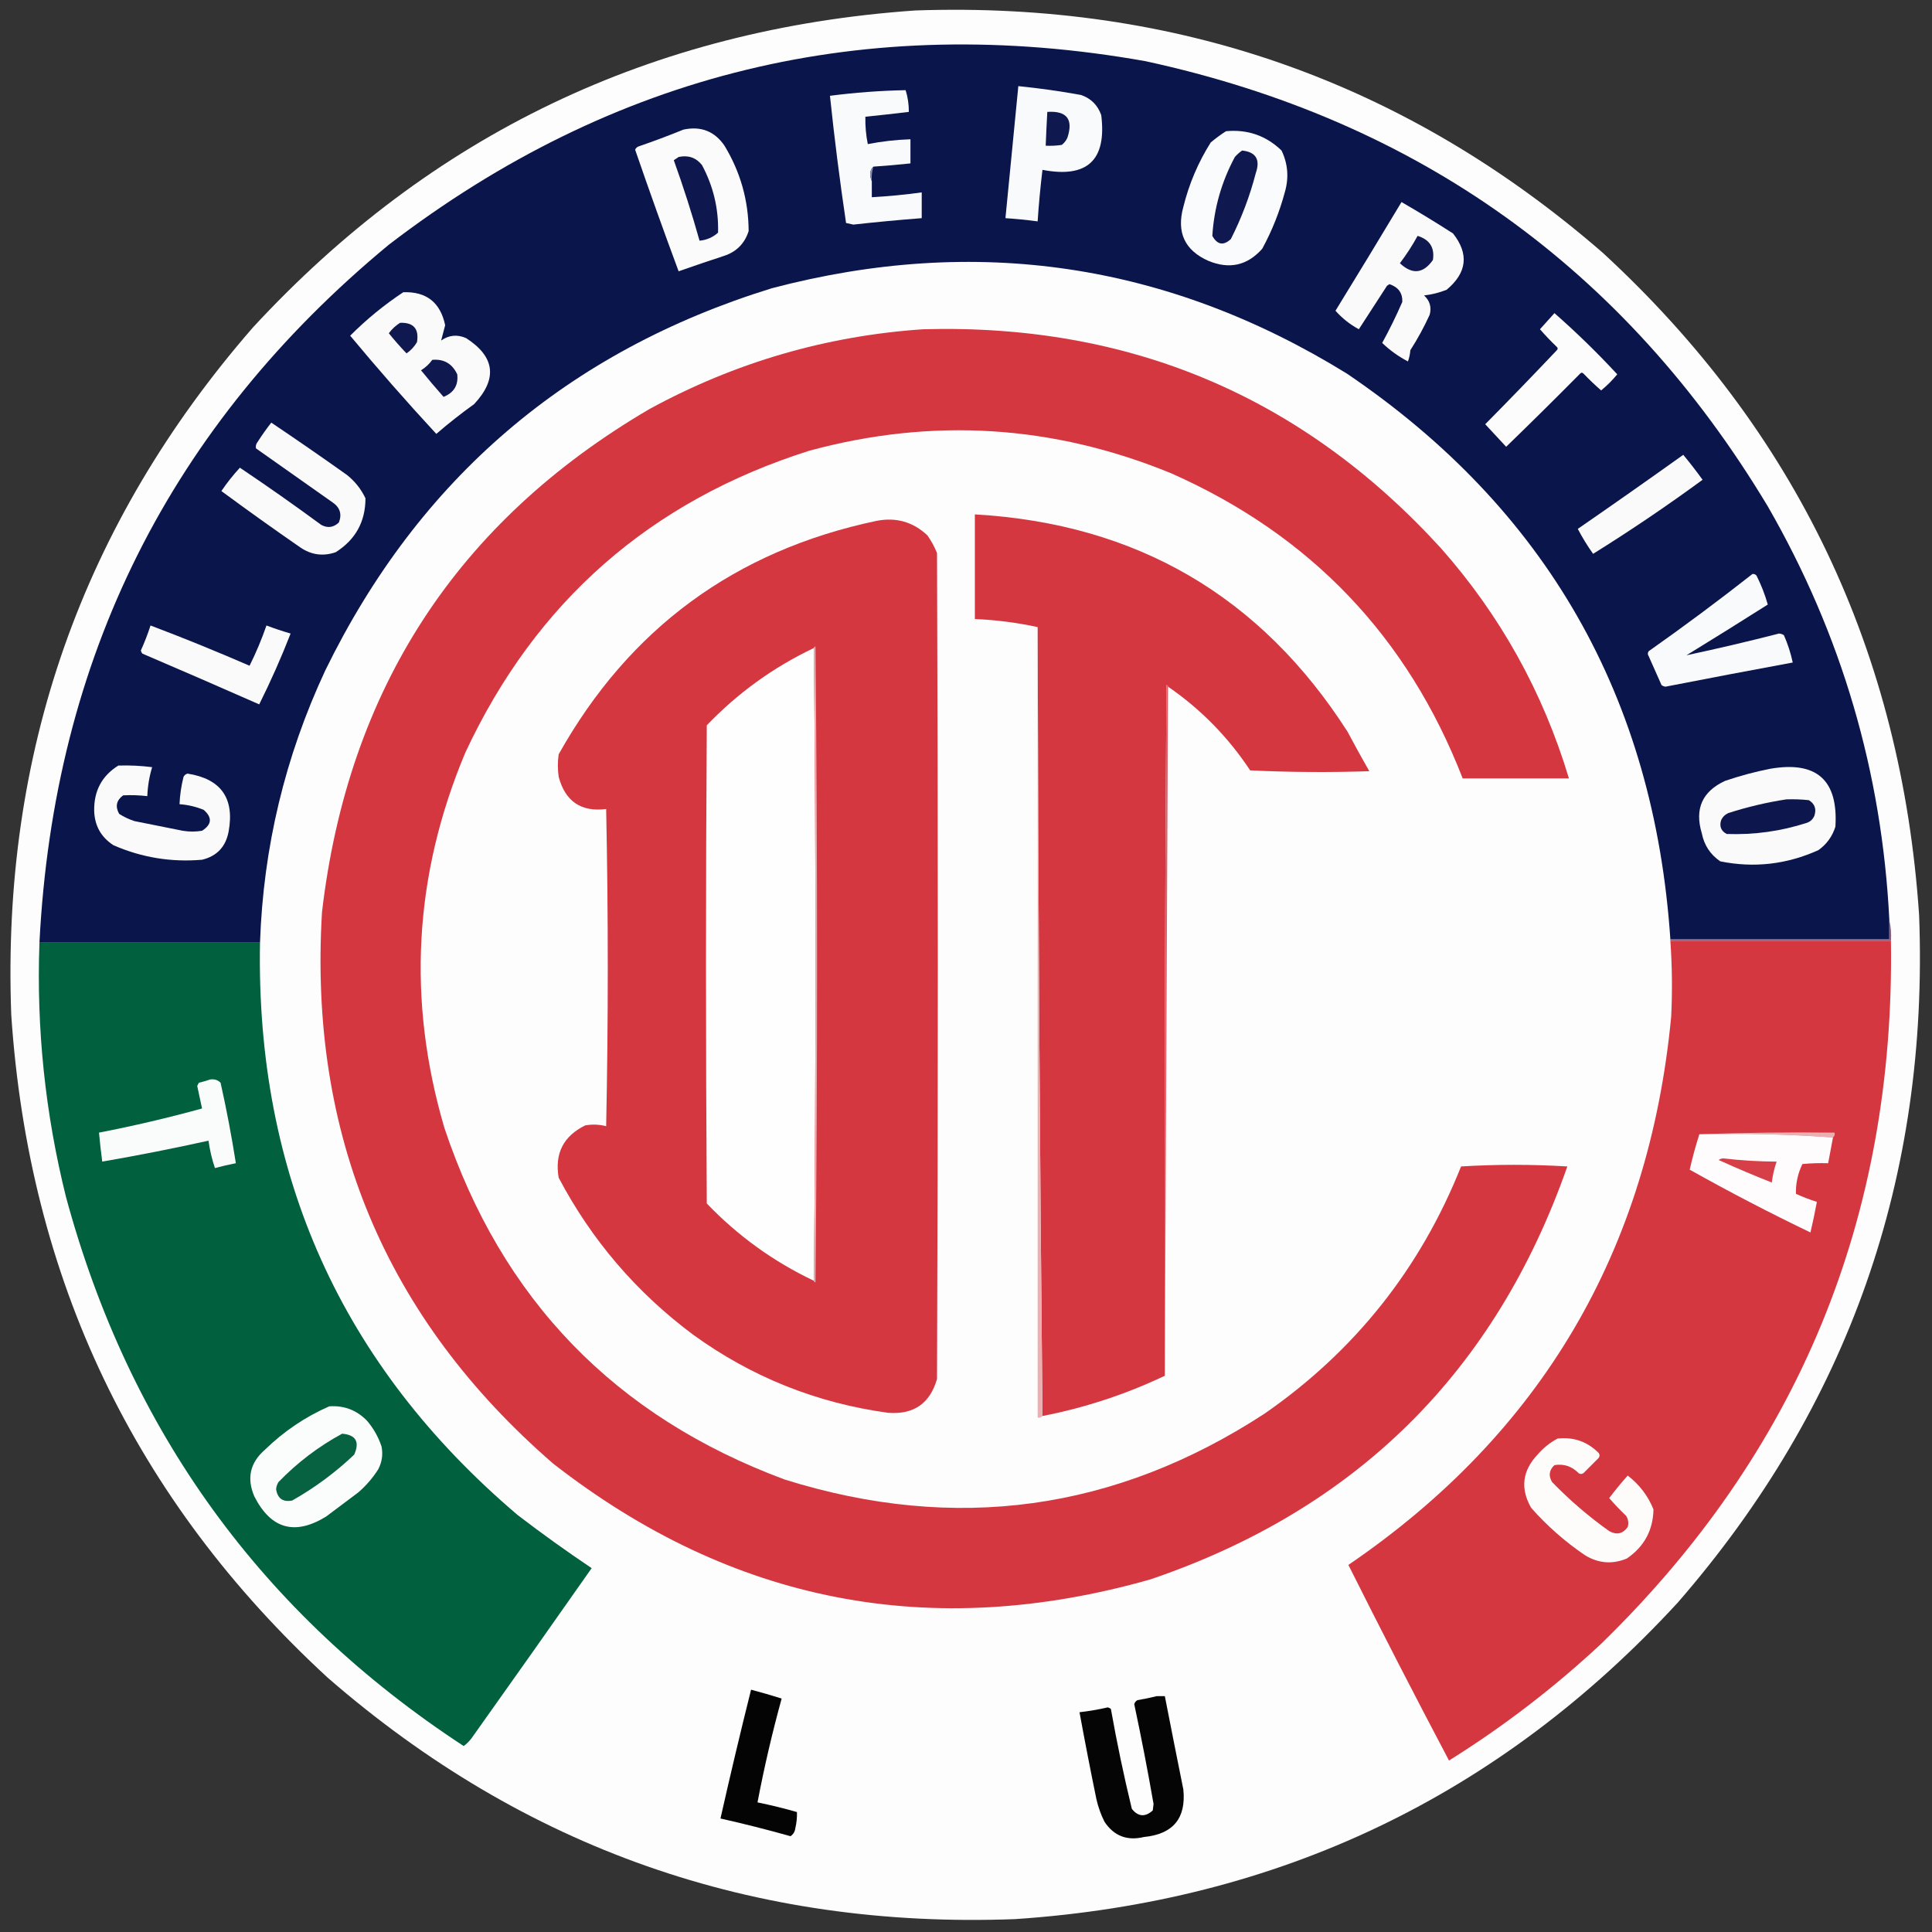
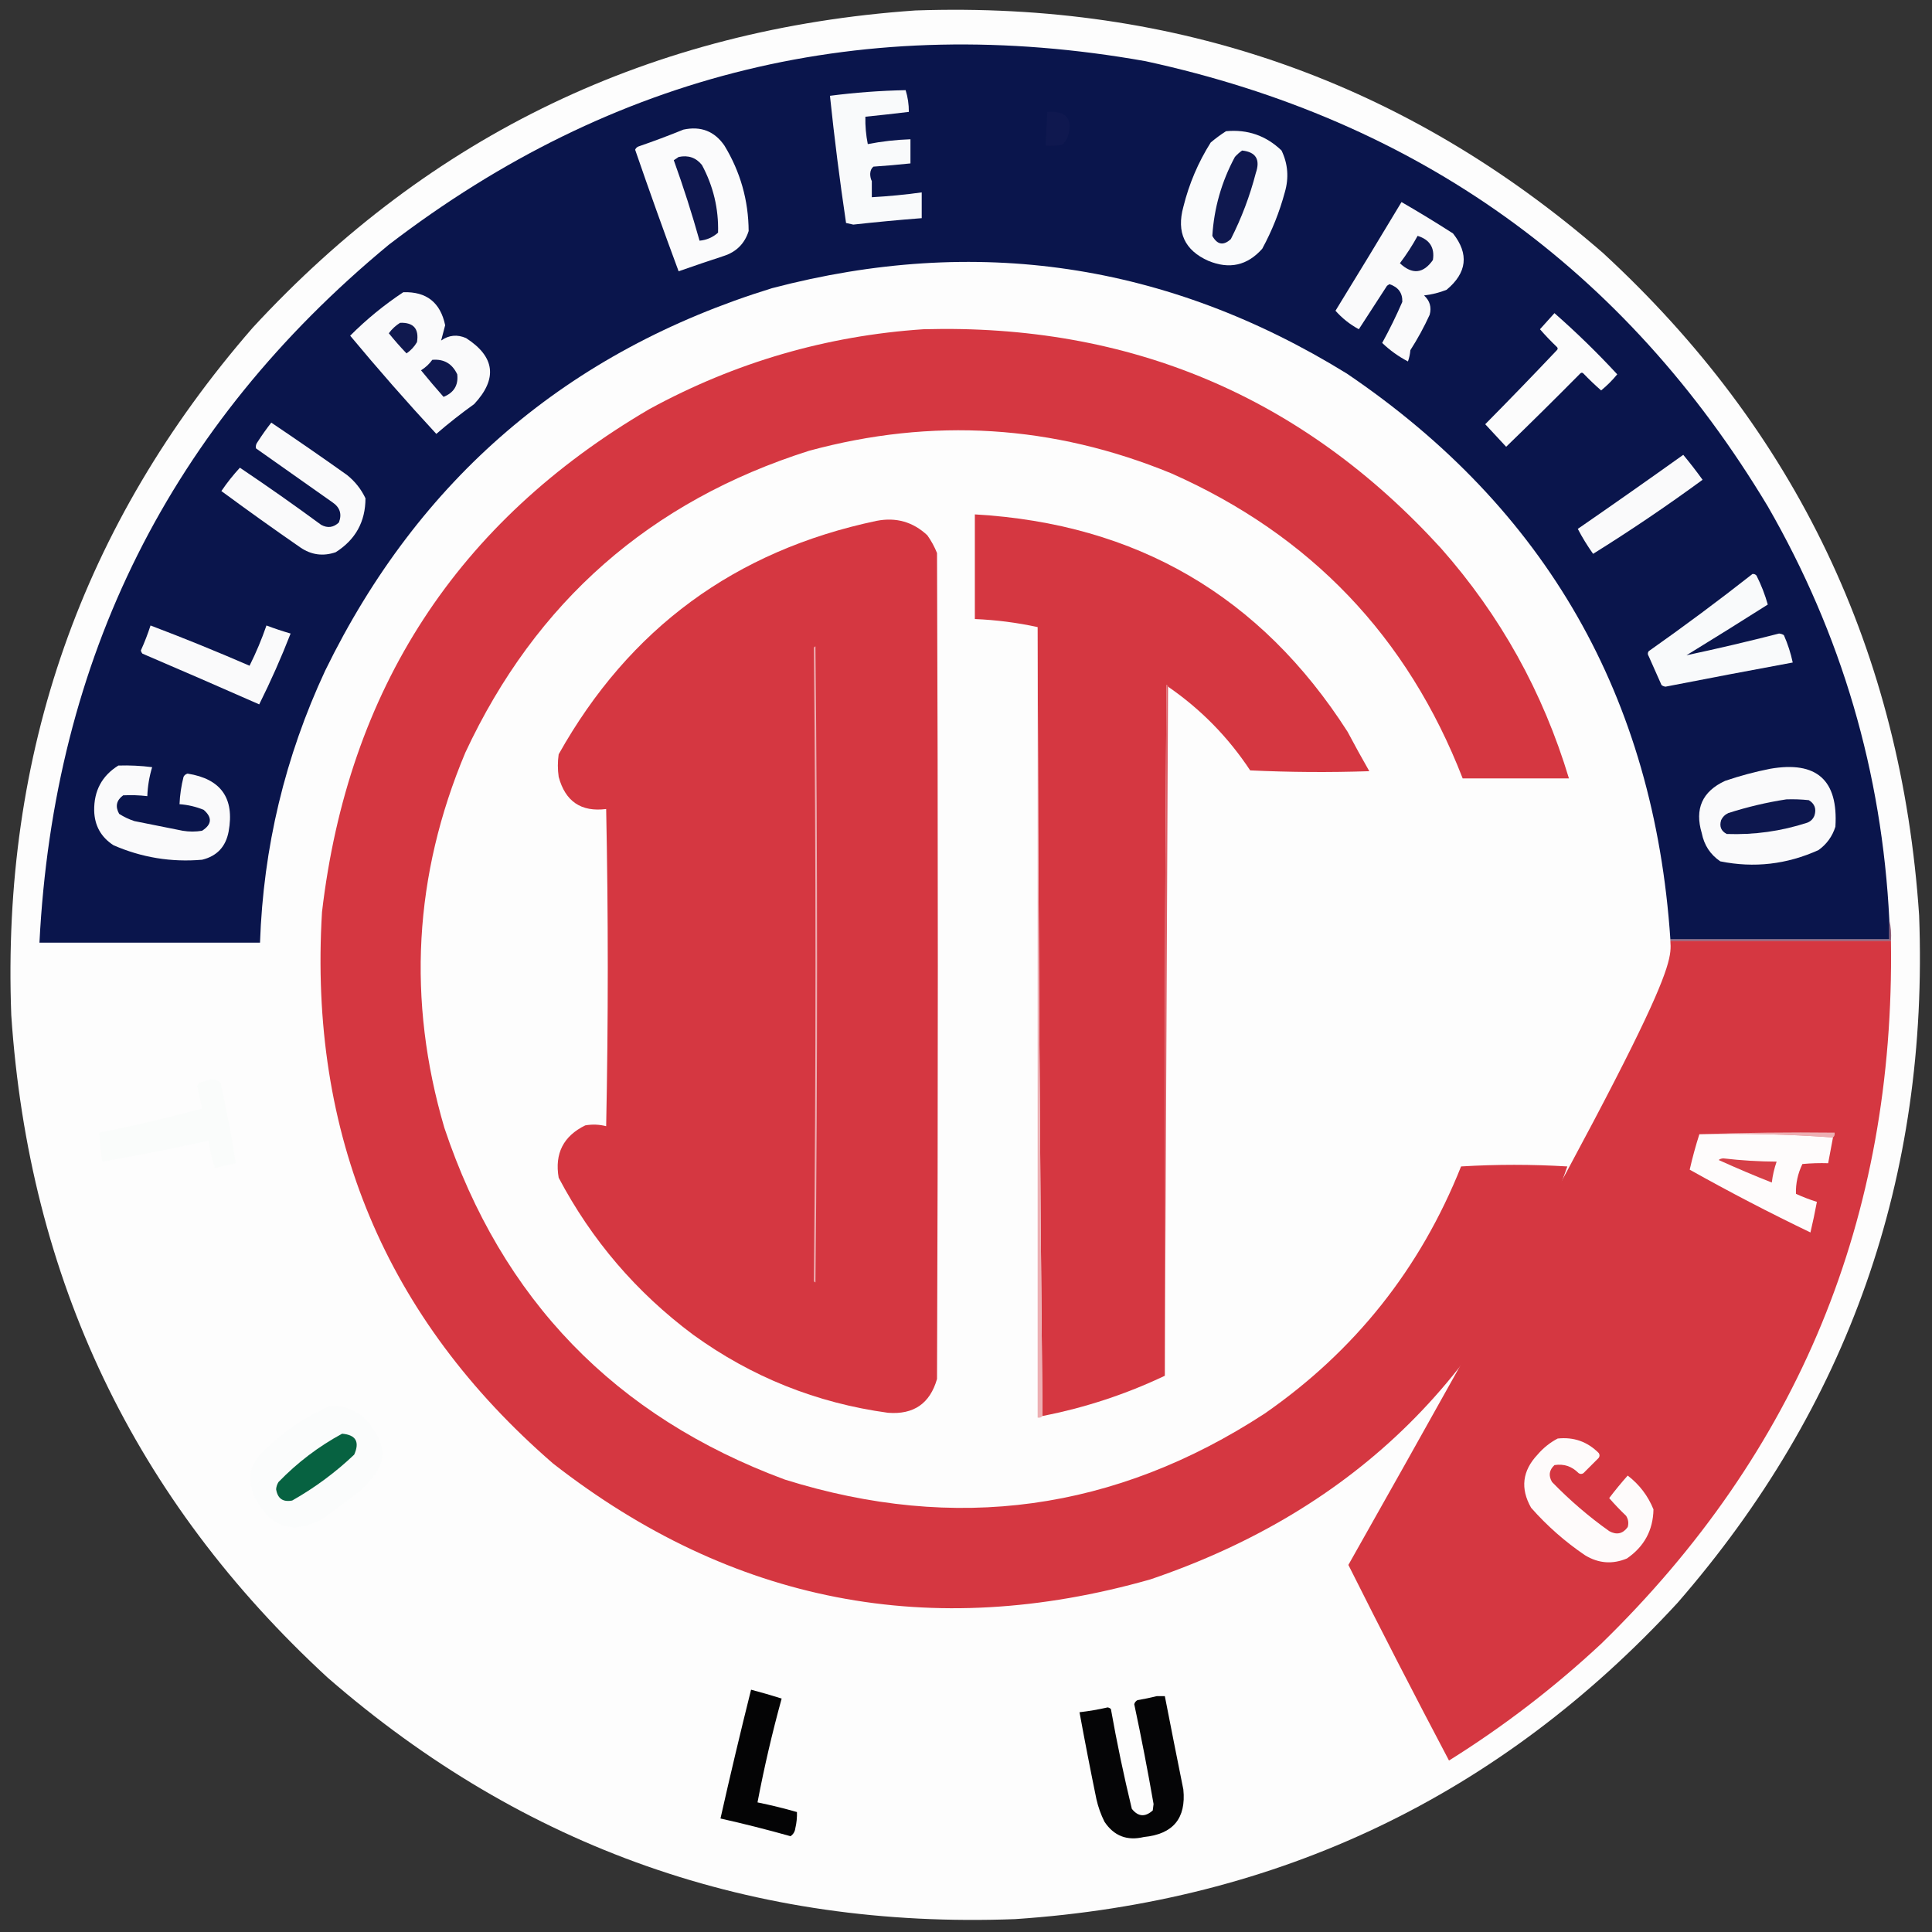
<svg xmlns="http://www.w3.org/2000/svg" version="1.1" width="1200px" height="1200px" style="shape-rendering:geometricPrecision; text-rendering:geometricPrecision; image-rendering:optimizeQuality; fill-rule:evenodd; clip-rule:evenodd">
  <rect width="100%" height="100%" fill="#333333" stroke="none" />
  <g>
    <path style="opacity:0.995" fill="#fefefe" d="M 568.5,6.5 C 731.111,0.861 873.445,51.027 995.5,157C 1115.52,267.553 1181.02,404.72 1192,568.5C 1198.13,731.133 1148.13,873.466 1042,995.5C 931.446,1115.52 794.28,1181.02 630.5,1192C 467.85,1198.13 325.517,1148.13 203.5,1042C 83.483,931.446 17.983,794.279 7,630.5C 0.868,467.868 50.868,325.535 157,203.5C 267.739,83.554 404.906,17.887 568.5,6.5 Z" />
  </g>
  <g>
    <path style="opacity:1" fill="#0a154c" d="M 1173.5,571.5 C 1173.5,575.5 1173.5,579.5 1173.5,583.5C 1128.17,583.5 1082.83,583.5 1037.5,583.5C 1027.4,433.07 960.404,315.904 836.5,232C 725.218,163.35 606.218,145.684 479.5,179C 352.693,218.144 260.193,297.31 202,416.5C 177.029,470.052 163.529,526.386 161.5,585.5C 115.833,585.5 70.167,585.5 24.5,585.5C 33.485,408.696 105.818,264.196 241.5,152C 380.945,45.114 537.612,7.114 711.5,38C 880.524,74.696 1009.36,166.862 1098,314.5C 1143.81,394.063 1168.98,479.73 1173.5,571.5 Z" />
  </g>
  <g>
-     <path style="opacity:1" fill="#f9fafb" d="M 632.5,53.5 C 645.577,54.808 658.577,56.641 671.5,59C 677.667,61.167 681.833,65.333 684,71.5C 687.492,99.506 675.325,110.839 647.5,105.5C 646.207,116.138 645.207,126.804 644.5,137.5C 637.857,136.615 631.19,135.948 624.5,135.5C 627.167,108.167 629.833,80.833 632.5,53.5 Z" />
-   </g>
+     </g>
  <g>
    <path style="opacity:1" fill="#f9fafb" d="M 542.5,103.5 C 541.235,104.514 540.569,106.014 540.5,108C 540.508,109.707 540.842,111.207 541.5,112.5C 541.5,115.833 541.5,119.167 541.5,122.5C 551.879,121.92 562.212,120.92 572.5,119.5C 572.5,124.833 572.5,130.167 572.5,135.5C 558.318,136.602 544.151,137.935 530,139.5C 528.5,139.167 527,138.833 525.5,138.5C 521.594,112.249 518.26,85.916 515.5,59.5C 531.116,57.48 546.783,56.313 562.5,56C 563.861,60.362 564.528,64.862 564.5,69.5C 555.51,70.594 546.51,71.594 537.5,72.5C 537.369,78.221 537.869,83.888 539,89.5C 547.714,87.804 556.547,86.804 565.5,86.5C 565.5,91.5 565.5,96.5 565.5,101.5C 557.847,102.313 550.181,102.98 542.5,103.5 Z" />
  </g>
  <g>
    <path style="opacity:1" fill="#0f184f" d="M 650.5,69.5 C 662.6,68.714 666.767,74.047 663,85.5C 662.215,87.286 661.049,88.786 659.5,90C 656.183,90.498 652.85,90.665 649.5,90.5C 649.773,83.496 650.106,76.496 650.5,69.5 Z" />
  </g>
  <g>
    <path style="opacity:1" fill="#fbfbfc" d="M 424.5,80.5 C 435.345,78.182 443.845,81.516 450,90.5C 459.889,106.827 464.889,124.494 465,143.5C 462.526,151.307 457.359,156.474 449.5,159C 440.13,162.068 430.796,165.235 421.5,168.5C 412.215,143.481 403.215,118.314 394.5,93C 394.905,92.055 395.572,91.388 396.5,91C 406.041,87.716 415.374,84.216 424.5,80.5 Z" />
  </g>
  <g>
    <path style="opacity:1" fill="#fafbfc" d="M 761.5,81.5 C 774.879,80.237 786.379,84.237 796,93.5C 799.976,101.828 800.643,110.495 798,119.5C 794.697,131.747 790.031,143.414 784,154.5C 774.758,164.934 763.591,167.434 750.5,162C 735.824,155.472 730.658,144.306 735,128.5C 738.537,114.21 744.204,100.877 752,88.5C 755.068,85.917 758.235,83.584 761.5,81.5 Z" />
  </g>
  <g>
    <path style="opacity:1" fill="#0f184f" d="M 771.5,93.5 C 780.08,94.417 782.913,99.083 780,107.5C 776.3,121.773 771.133,135.439 764.5,148.5C 759.906,152.73 756.073,152.064 753,146.5C 754.078,129.193 758.745,112.86 767,97.5C 768.397,95.93 769.897,94.596 771.5,93.5 Z" />
  </g>
  <g>
    <path style="opacity:1" fill="#0e174e" d="M 421.5,97.5 C 427.476,96.224 432.309,97.891 436,102.5C 443.068,115.684 446.401,129.684 446,144.5C 442.754,147.419 438.92,149.086 434.5,149.5C 429.778,132.668 424.445,116.001 418.5,99.5C 419.602,98.824 420.602,98.158 421.5,97.5 Z" />
  </g>
  <g>
-     <path style="opacity:1" fill="#8c91ab" d="M 542.5,103.5 C 541.597,106.391 541.264,109.391 541.5,112.5C 540.842,111.207 540.508,109.707 540.5,108C 540.569,106.014 541.235,104.514 542.5,103.5 Z" />
-   </g>
+     </g>
  <g>
    <path style="opacity:1" fill="#fafafb" d="M 870.5,125.5 C 881.305,131.738 891.972,138.238 902.5,145C 912.535,157.74 911.201,169.406 898.5,180C 894.005,181.78 889.338,182.946 884.5,183.5C 888.089,186.771 889.256,190.771 888,195.5C 884.523,203.122 880.523,210.455 876,217.5C 875.814,219.9 875.314,222.234 874.5,224.5C 868.544,221.372 863.211,217.539 858.5,213C 863.059,204.715 867.226,196.215 871,187.5C 871.187,181.987 868.52,178.32 863,176.5C 862.5,176.833 862,177.167 861.5,177.5C 855.667,186.5 849.833,195.5 844,204.5C 838.433,201.482 833.6,197.649 829.5,193C 843.297,170.572 856.964,148.072 870.5,125.5 Z" />
  </g>
  <g>
    <path style="opacity:1" fill="#0f184f" d="M 880.5,146.5 C 888.041,148.851 891.208,153.851 890,161.5C 884,170.02 877.167,170.686 869.5,163.5C 873.613,158.067 877.28,152.401 880.5,146.5 Z" />
  </g>
  <g>
    <path style="opacity:1" fill="#fafafb" d="M 250.5,181.5 C 264.872,181.034 273.539,187.867 276.5,202C 275.624,205.273 274.79,208.439 274,211.5C 278.841,208.096 284.008,207.596 289.5,210C 307.495,221.609 309.162,235.276 294.5,251C 286.394,256.805 278.561,262.972 271,269.5C 252.608,249.611 234.775,229.278 217.5,208.5C 227.648,198.342 238.648,189.342 250.5,181.5 Z" />
  </g>
  <g>
    <path style="opacity:1" fill="#fcfcfc" d="M 965.5,194.5 C 979.094,206.426 992.094,219.092 1004.5,232.5C 1001.5,236.167 998.167,239.5 994.5,242.5C 990.682,239.182 987.015,235.682 983.5,232C 982.833,231.333 982.167,231.333 981.5,232C 966.319,247.347 950.986,262.514 935.5,277.5C 931.195,272.859 926.861,268.193 922.5,263.5C 937.515,248.319 952.348,232.985 967,217.5C 967.667,216.833 967.667,216.167 967,215.5C 963.318,211.985 959.818,208.318 956.5,204.5C 959.522,201.147 962.522,197.813 965.5,194.5 Z" />
  </g>
  <g>
    <path style="opacity:1" fill="#10194f" d="M 248.5,200.5 C 256.861,200.213 260.361,204.213 259,212.5C 257.356,215.311 255.19,217.644 252.5,219.5C 248.663,215.496 244.996,211.329 241.5,207C 243.425,204.375 245.758,202.208 248.5,200.5 Z" />
  </g>
  <g>
    <path style="opacity:1" fill="#d53741" d="M 573.5,204.5 C 701.851,200.97 809.017,246.303 895,340.5C 931.851,382.182 958.351,429.848 974.5,483.5C 952.5,483.5 930.5,483.5 908.5,483.5C 874.317,395.481 813.984,332.315 727.5,294C 654.099,263.849 579.099,259.183 502.5,280C 403.871,311.3 332.704,373.8 289,467.5C 257.062,543.572 252.729,621.239 276,700.5C 311.599,807.099 382.099,879.933 487.5,919C 593.428,952.139 692.761,938.473 785.5,878C 841.541,839.103 882.207,787.936 907.5,724.5C 929.5,723.167 951.5,723.167 973.5,724.5C 928.807,852.026 842.473,937.526 714.5,981C 578.316,1019.69 454.65,995.695 343.5,909C 239.519,818.815 191.685,704.648 200,566.5C 216.193,428.104 284.026,323.938 403.5,254C 456.677,225.044 513.344,208.544 573.5,204.5 Z" />
  </g>
  <g>
    <path style="opacity:1" fill="#0f184f" d="M 268.5,223.5 C 275.718,222.87 280.884,225.87 284,232.5C 284.776,239.249 281.943,243.915 275.5,246.5C 270.715,241.093 266.048,235.593 261.5,230C 264.288,228.281 266.621,226.115 268.5,223.5 Z" />
  </g>
  <g>
    <path style="opacity:1" fill="#fafafb" d="M 168.5,262.5 C 184.286,273.113 199.953,283.946 215.5,295C 220.475,298.97 224.309,303.803 227,309.5C 226.987,324.024 220.82,335.19 208.5,343C 200.649,345.682 193.316,344.682 186.5,340C 169.991,328.579 153.657,316.912 137.5,305C 141.028,299.819 144.861,294.986 149,290.5C 166.079,301.959 182.912,313.792 199.5,326C 203.507,328.166 207.174,327.666 210.5,324.5C 212.492,319.313 211.159,315.146 206.5,312C 190.667,300.833 174.833,289.667 159,278.5C 158.685,277.092 159.018,275.759 160,274.5C 162.664,270.343 165.497,266.343 168.5,262.5 Z" />
  </g>
  <g>
    <path style="opacity:1" fill="#fafafb" d="M 1045.5,282.5 C 1049.64,287.481 1053.64,292.648 1057.5,298C 1035.26,314.287 1012.59,329.62 989.5,344C 985.883,338.898 982.716,333.732 980,328.5C 1002.01,313.304 1023.85,297.97 1045.5,282.5 Z" />
  </g>
  <g>
    <path style="opacity:1" fill="#d53741" d="M 725.5,426.5 C 725.44,425.957 725.107,425.624 724.5,425.5C 723.5,568.498 723.167,711.498 723.5,854.5C 699.225,866.036 673.891,874.37 647.5,879.5C 645.834,716.336 644.834,553.003 644.5,389.5C 631.661,386.709 618.661,385.042 605.5,384.5C 605.5,362.833 605.5,341.167 605.5,319.5C 705.888,325.259 783.054,370.259 837,454.5C 841.373,462.747 845.873,470.914 850.5,479C 825.827,479.833 801.16,479.666 776.5,478.5C 762.855,457.856 745.855,440.522 725.5,426.5 Z" />
  </g>
  <g>
    <path style="opacity:1" fill="#d53741" d="M 544.5,323.5 C 556.617,321.158 567.117,324.158 576,332.5C 578.435,335.934 580.435,339.6 582,343.5C 582.667,514.5 582.667,685.5 582,856.5C 577.629,871.778 567.462,878.778 551.5,877.5C 507.076,871.417 466.743,855.25 430.5,829C 395.307,802.767 367.474,770.267 347,731.5C 344.422,716.488 349.922,705.655 363.5,699C 367.89,698.228 372.223,698.394 376.5,699.5C 377.833,633.833 377.833,568.167 376.5,502.5C 360.939,504.459 351.106,497.792 347,482.5C 346.333,477.833 346.333,473.167 347,468.5C 390.829,390.322 456.663,341.989 544.5,323.5 Z" />
  </g>
  <g>
    <path style="opacity:1" fill="#f9fafb" d="M 1088.5,356.5 C 1089.5,356.414 1090.33,356.748 1091,357.5C 1093.96,363.388 1096.29,369.388 1098,375.5C 1081.25,386.125 1064.42,396.625 1047.5,407C 1066.68,402.914 1085.85,398.414 1105,393.5C 1106.11,393.585 1107.11,393.919 1108,394.5C 1110.43,400.007 1112.26,405.674 1113.5,411.5C 1087.16,416.368 1060.82,421.368 1034.5,426.5C 1033.56,426.392 1032.72,426.059 1032,425.5C 1029.33,419.5 1026.67,413.5 1024,407.5C 1023.33,406.5 1023.33,405.5 1024,404.5C 1045.97,389.022 1067.47,373.022 1088.5,356.5 Z" />
  </g>
  <g>
    <path style="opacity:1" fill="#fafafb" d="M 93.5,388.5 C 114.182,396.34 134.682,404.673 155,413.5C 159.053,405.395 162.553,397.062 165.5,388.5C 170.426,390.364 175.426,392.031 180.5,393.5C 174.68,408.456 168.18,423.123 161,437.5C 136.907,426.871 112.74,416.371 88.5,406C 87.978,405.439 87.645,404.772 87.5,404C 89.804,398.916 91.804,393.749 93.5,388.5 Z" />
  </g>
  <g>
    <path style="opacity:1" fill="#edaeb2" d="M 644.5,389.5 C 644.834,553.003 645.834,716.336 647.5,879.5C 646.791,880.404 645.791,880.737 644.5,880.5C 644.5,716.833 644.5,553.167 644.5,389.5 Z" />
  </g>
  <g>
-     <path style="opacity:1" fill="#fefefe" d="M 505.5,402.5 C 506.833,533.5 506.833,664.5 505.5,795.5C 480.418,783.592 458.252,767.592 439,747.5C 438.333,648.5 438.333,549.5 439,450.5C 458.252,430.408 480.418,414.408 505.5,402.5 Z" />
-   </g>
+     </g>
  <g>
    <path style="opacity:1" fill="#edaeb2" d="M 505.5,402.5 C 505.56,401.957 505.893,401.624 506.5,401.5C 507.833,533.167 507.833,664.833 506.5,796.5C 505.893,796.376 505.56,796.043 505.5,795.5C 506.833,664.5 506.833,533.5 505.5,402.5 Z" />
  </g>
  <g>
    <path style="opacity:1" fill="#dd5f67" d="M 725.5,426.5 C 724.833,569.167 724.167,711.833 723.5,854.5C 723.167,711.498 723.5,568.498 724.5,425.5C 725.107,425.624 725.44,425.957 725.5,426.5 Z" />
  </g>
  <g>
    <path style="opacity:1" fill="#fafafb" d="M 73.5,475.5 C 80.543,475.28 87.543,475.614 94.5,476.5C 92.728,482.361 91.728,488.361 91.5,494.5C 86.501,493.916 81.501,493.749 76.5,494C 72.293,497.07 71.46,500.903 74,505.5C 76.97,507.401 80.136,508.901 83.5,510C 93.5,512 103.5,514 113.5,516C 117.5,516.667 121.5,516.667 125.5,516C 131.617,512.087 131.951,507.754 126.5,503C 121.671,501.042 116.671,499.876 111.5,499.5C 111.748,493.757 112.581,488.09 114,482.5C 114.519,481.484 115.353,480.818 116.5,480.5C 137.273,483.777 145.773,495.777 142,516.5C 140.208,525.956 134.708,531.789 125.5,534C 106.389,535.644 88.056,532.644 70.5,525C 62.734,519.971 58.734,512.805 58.5,503.5C 58.318,491.187 63.318,481.854 73.5,475.5 Z" />
  </g>
  <g>
    <path style="opacity:1" fill="#fafafb" d="M 1099.5,477.5 C 1128.33,472.507 1141.83,484.507 1140,513.5C 1138.08,519.525 1134.58,524.359 1129.5,528C 1109.83,536.908 1089.49,539.242 1068.5,535C 1062.31,530.802 1058.48,524.968 1057,517.5C 1052.47,502.395 1057.31,491.562 1071.5,485C 1080.78,481.848 1090.12,479.348 1099.5,477.5 Z" />
  </g>
  <g>
    <path style="opacity:1" fill="#0d174e" d="M 1109.5,496.5 C 1114.18,496.334 1118.85,496.501 1123.5,497C 1127.13,499.206 1128.29,502.373 1127,506.5C 1126.17,508.667 1124.67,510.167 1122.5,511C 1106.26,516.28 1089.6,518.613 1072.5,518C 1069.01,516.179 1067.84,513.346 1069,509.5C 1069.93,507.448 1071.43,505.948 1073.5,505C 1085.38,501.194 1097.38,498.361 1109.5,496.5 Z" />
  </g>
  <g>
    <path style="opacity:1" fill="#8d5c76" d="M 1173.5,571.5 C 1174.48,575.634 1174.82,579.968 1174.5,584.5C 1128.83,584.5 1083.17,584.5 1037.5,584.5C 1037.5,584.167 1037.5,583.833 1037.5,583.5C 1082.83,583.5 1128.17,583.5 1173.5,583.5C 1173.5,579.5 1173.5,575.5 1173.5,571.5 Z" />
  </g>
  <g>
-     <path style="opacity:1" fill="#d53741" d="M 1037.5,584.5 C 1083.17,584.5 1128.83,584.5 1174.5,584.5C 1177,756.251 1117,901.751 994.5,1021C 965.279,1048.23 933.779,1072.4 900,1093.5C 878.746,1053.24 857.913,1012.74 837.5,972C 957.29,890.331 1024.12,776.831 1038,631.5C 1038.77,615.808 1038.6,600.142 1037.5,584.5 Z" />
+     <path style="opacity:1" fill="#d53741" d="M 1037.5,584.5 C 1083.17,584.5 1128.83,584.5 1174.5,584.5C 1177,756.251 1117,901.751 994.5,1021C 965.279,1048.23 933.779,1072.4 900,1093.5C 878.746,1053.24 857.913,1012.74 837.5,972C 1038.77,615.808 1038.6,600.142 1037.5,584.5 Z" />
  </g>
  <g>
-     <path style="opacity:1" fill="#01603e" d="M 24.5,585.5 C 70.167,585.5 115.833,585.5 161.5,585.5C 158.83,729.629 212.163,848.129 321.5,941C 336.481,952.49 351.814,963.49 367.5,974C 342.79,1009.25 317.956,1044.42 293,1079.5C 291.54,1081.47 289.873,1083.13 288,1084.5C 162.642,1002.41 80.309,888.74 41,743.5C 28.067,691.604 22.567,638.937 24.5,585.5 Z" />
-   </g>
+     </g>
  <g>
    <path style="opacity:1" fill="#fafcfb" d="M 130.5,670.5 C 133.079,670.083 135.246,670.75 137,672.5C 140.708,689.086 143.875,705.752 146.5,722.5C 142.134,723.341 137.801,724.341 133.5,725.5C 131.635,719.986 130.301,714.32 129.5,708.5C 107.595,713.348 85.595,717.681 63.5,721.5C 62.703,715.516 62.037,709.516 61.5,703.5C 83.049,699.315 104.382,694.315 125.5,688.5C 124.502,683.847 123.502,679.18 122.5,674.5C 122.833,673.833 123.167,673.167 123.5,672.5C 125.982,671.933 128.316,671.266 130.5,670.5 Z" />
  </g>
  <g>
    <path style="opacity:1" fill="#edaeb2" d="M 1055.5,704.5 C 1083.33,703.502 1111.33,703.169 1139.5,703.5C 1139.74,704.791 1139.4,705.791 1138.5,706.5C 1111.19,704.508 1083.52,703.842 1055.5,704.5 Z" />
  </g>
  <g>
    <path style="opacity:1" fill="#fefcfc" d="M 1055.5,704.5 C 1083.52,703.842 1111.19,704.508 1138.5,706.5C 1137.5,711.833 1136.5,717.167 1135.5,722.5C 1130.16,722.334 1124.82,722.501 1119.5,723C 1116.64,728.943 1115.3,735.11 1115.5,741.5C 1119.75,743.464 1124.09,745.131 1128.5,746.5C 1127.32,752.868 1125.99,759.201 1124.5,765.5C 1099.12,753.311 1074.12,740.311 1049.5,726.5C 1051.19,719.06 1053.19,711.726 1055.5,704.5 Z" />
  </g>
  <g>
    <path style="opacity:1" fill="#d63f47" d="M 1067.5,720.5 C 1068.27,719.853 1069.27,719.52 1070.5,719.5C 1081.46,720.783 1092.46,721.45 1103.5,721.5C 1102.03,725.706 1101.03,730.039 1100.5,734.5C 1089.4,730.115 1078.4,725.449 1067.5,720.5 Z" />
  </g>
  <g>
    <path style="opacity:1" fill="#fbfcfc" d="M 204.5,873.5 C 213.749,872.86 221.582,875.86 228,882.5C 232.027,887.217 235.027,892.551 237,898.5C 237.937,903.403 237.27,908.07 235,912.5C 231.581,917.923 227.415,922.756 222.5,927C 215.833,932 209.167,937 202.5,942C 183.12,953.872 168.287,949.706 158,929.5C 153.125,918.223 155.291,908.556 164.5,900.5C 176.285,889.021 189.618,880.021 204.5,873.5 Z" />
  </g>
  <g>
    <path style="opacity:1" fill="#076241" d="M 212.5,890.5 C 221.035,891.222 223.535,895.556 220,903.5C 208.325,914.585 195.491,924.085 181.5,932C 175.752,933.126 172.419,930.792 171.5,925C 171.625,923.373 172.125,921.873 173,920.5C 184.709,908.416 197.875,898.416 212.5,890.5 Z" />
  </g>
  <g>
    <path style="opacity:1" fill="#fefbfb" d="M 967.5,893.5 C 977.462,892.431 985.962,895.431 993,902.5C 993.667,903.5 993.667,904.5 993,905.5C 989.833,908.667 986.667,911.833 983.5,915C 982.5,915.667 981.5,915.667 980.5,915C 976.33,910.744 971.33,909.077 965.5,910C 962.191,913.077 961.691,916.577 964,920.5C 974.949,931.789 986.783,941.956 999.5,951C 1004.1,953.54 1007.93,952.707 1011,948.5C 1011.71,946.029 1011.37,943.695 1010,941.5C 1006.32,937.985 1002.82,934.318 999.5,930.5C 1003.14,925.688 1006.98,921.021 1011,916.5C 1018.28,922.101 1023.61,929.101 1027,937.5C 1026.76,950.431 1021.26,960.598 1010.5,968C 1001.51,971.751 992.846,971.084 984.5,966C 972.096,957.597 960.929,947.764 951,936.5C 944.204,924.533 945.537,913.533 955,903.5C 958.598,899.306 962.765,895.972 967.5,893.5 Z" />
  </g>
  <g>
    <path style="opacity:1" fill="#040405" d="M 466.5,1049.5 C 472.855,1051.17 479.188,1053.01 485.5,1055C 479.636,1076.29 474.636,1097.79 470.5,1119.5C 478.757,1121.18 486.923,1123.18 495,1125.5C 495.114,1128.83 494.781,1132.17 494,1135.5C 493.735,1137.65 492.735,1139.32 491,1140.5C 476.581,1136.44 462.081,1132.77 447.5,1129.5C 453.519,1102.76 459.852,1076.09 466.5,1049.5 Z" />
  </g>
  <g>
    <path style="opacity:1" fill="#050506" d="M 718.5,1053.5 C 720.167,1053.5 721.833,1053.5 723.5,1053.5C 727.266,1072.83 731.1,1092.17 735,1111.5C 736.781,1129.4 728.615,1139.23 710.5,1141C 700.042,1143.51 691.875,1140.35 686,1131.5C 683.77,1127.04 682.103,1122.37 681,1117.5C 677.305,1099.52 673.805,1081.52 670.5,1063.5C 676.382,1062.82 682.216,1061.82 688,1060.5C 688.772,1060.64 689.439,1060.98 690,1061.5C 693.696,1082.31 698.029,1102.98 703,1123.5C 706.912,1128.43 711.245,1128.76 716,1124.5C 716.167,1123.17 716.333,1121.83 716.5,1120.5C 712.888,1099.77 708.888,1079.11 704.5,1058.5C 704.818,1057.35 705.484,1056.52 706.5,1056C 710.665,1055.29 714.665,1054.46 718.5,1053.5 Z" />
  </g>
</svg>